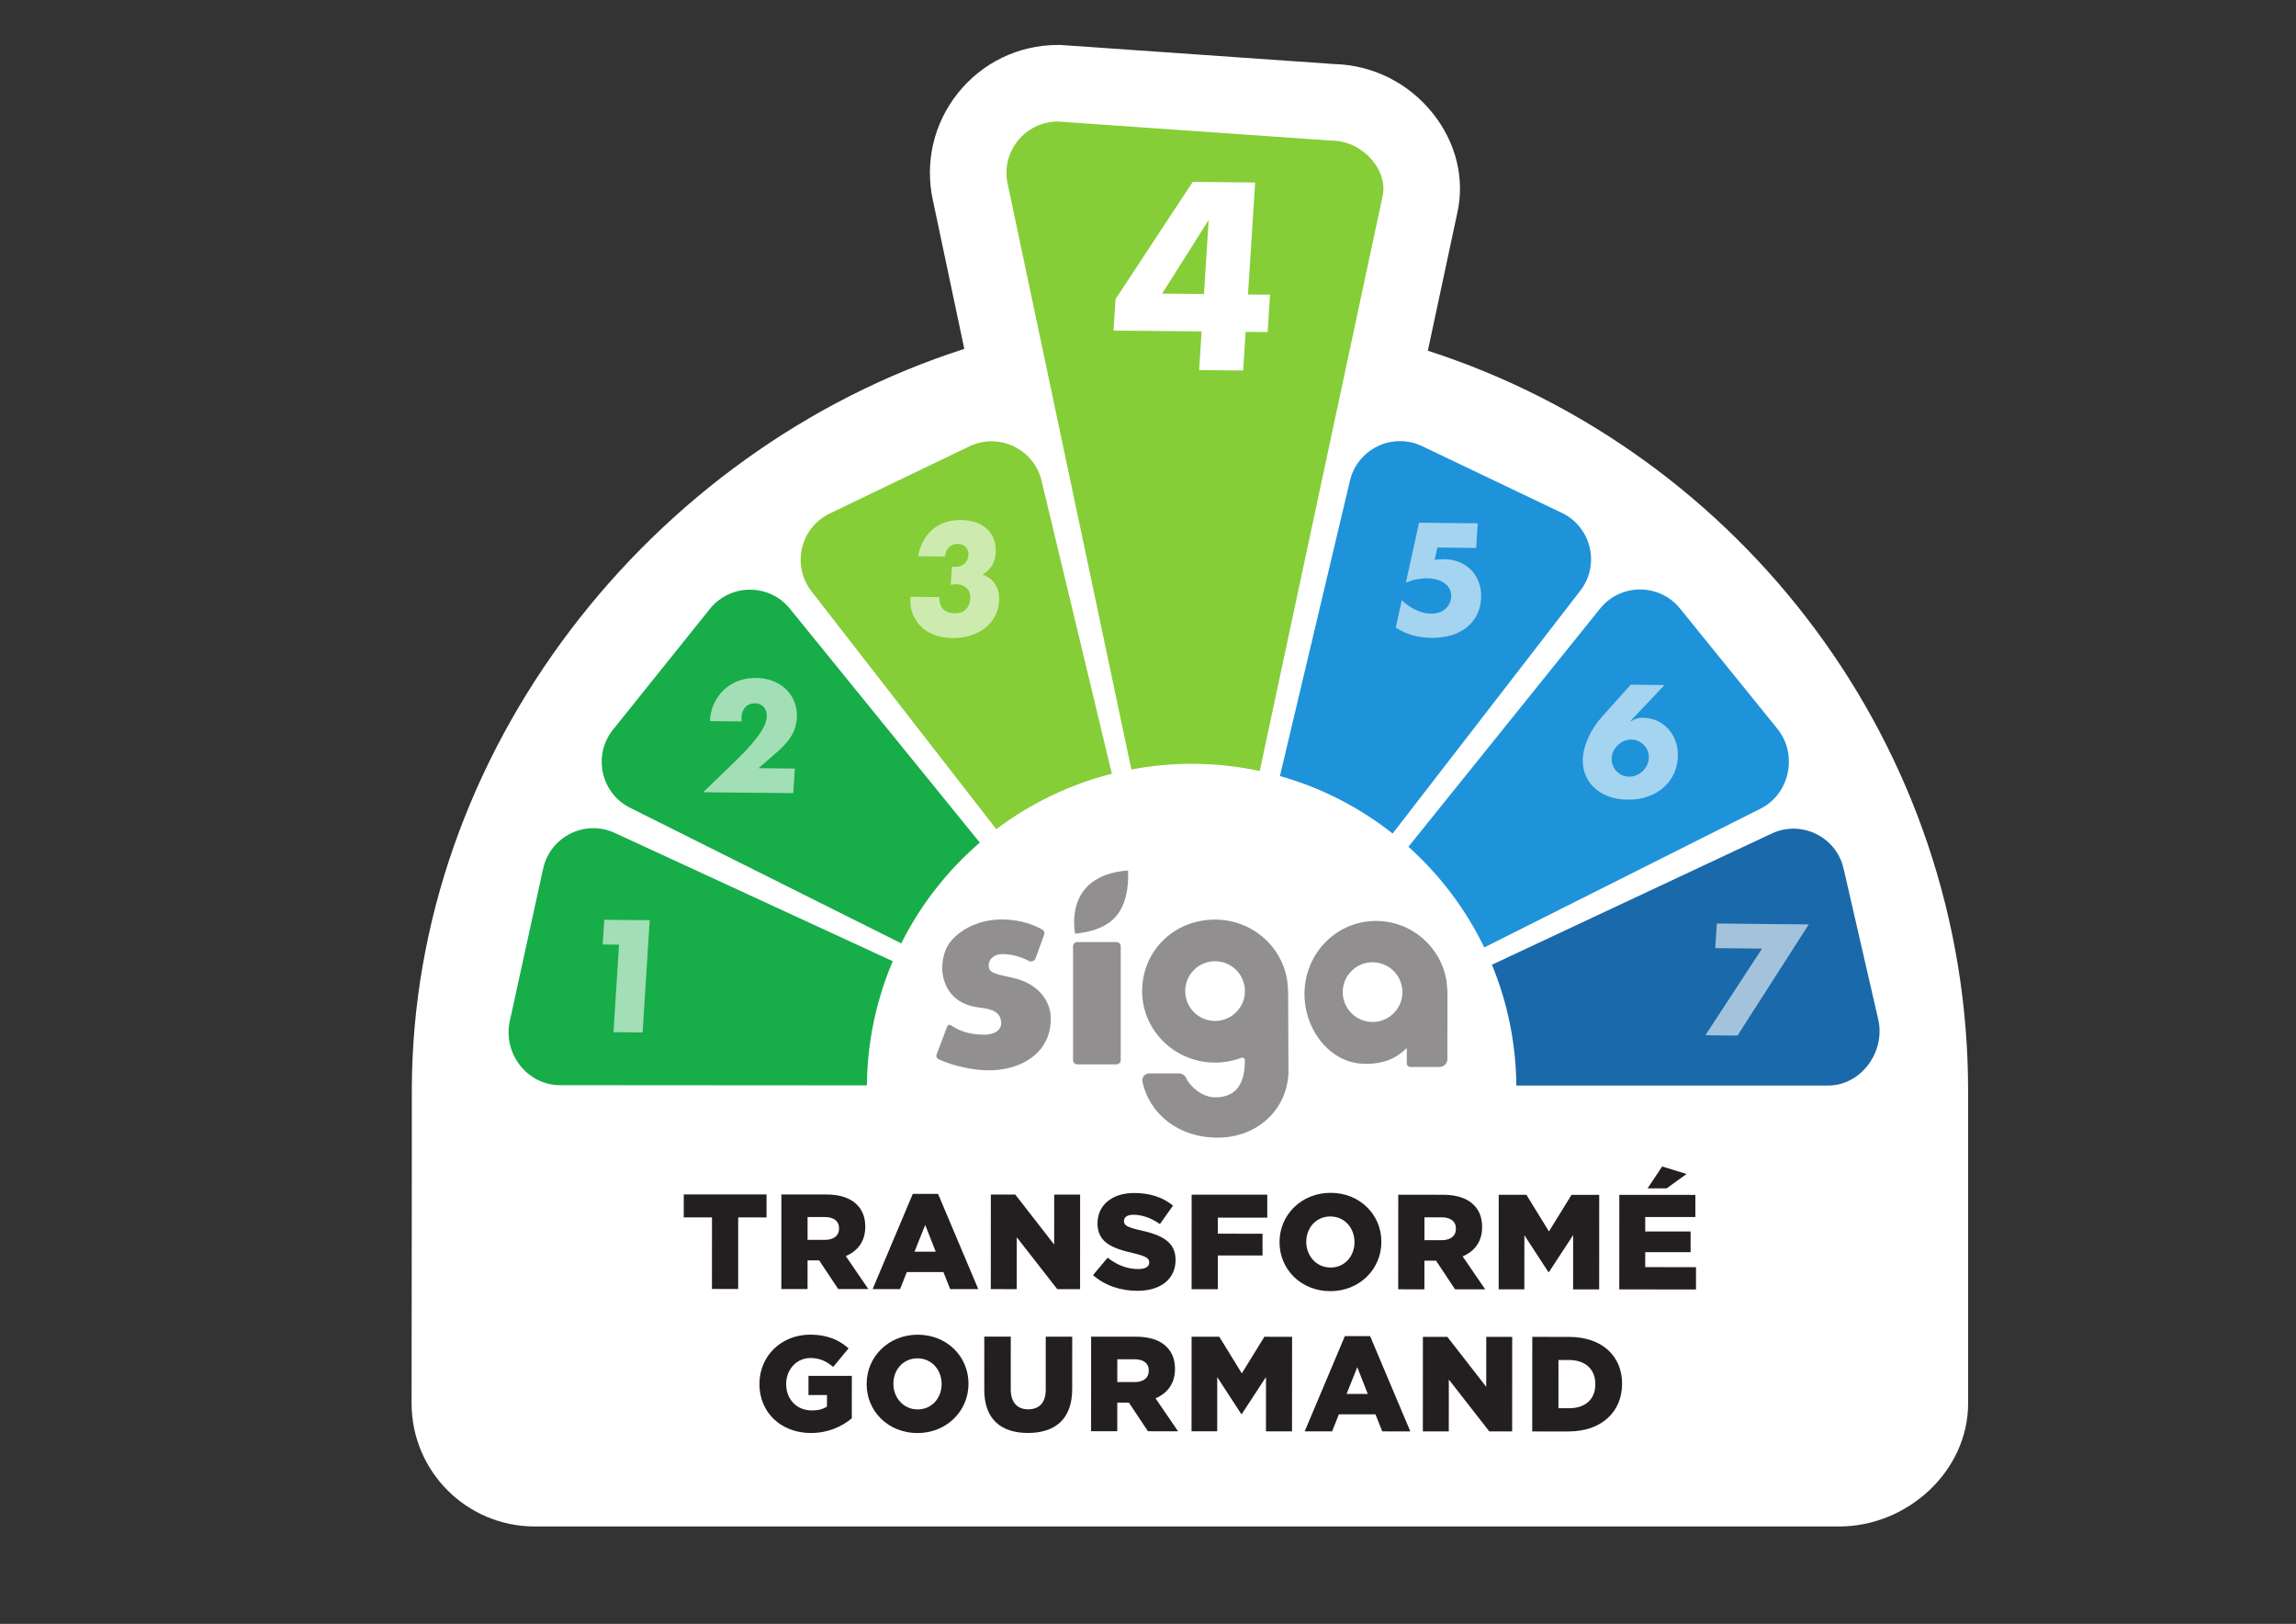
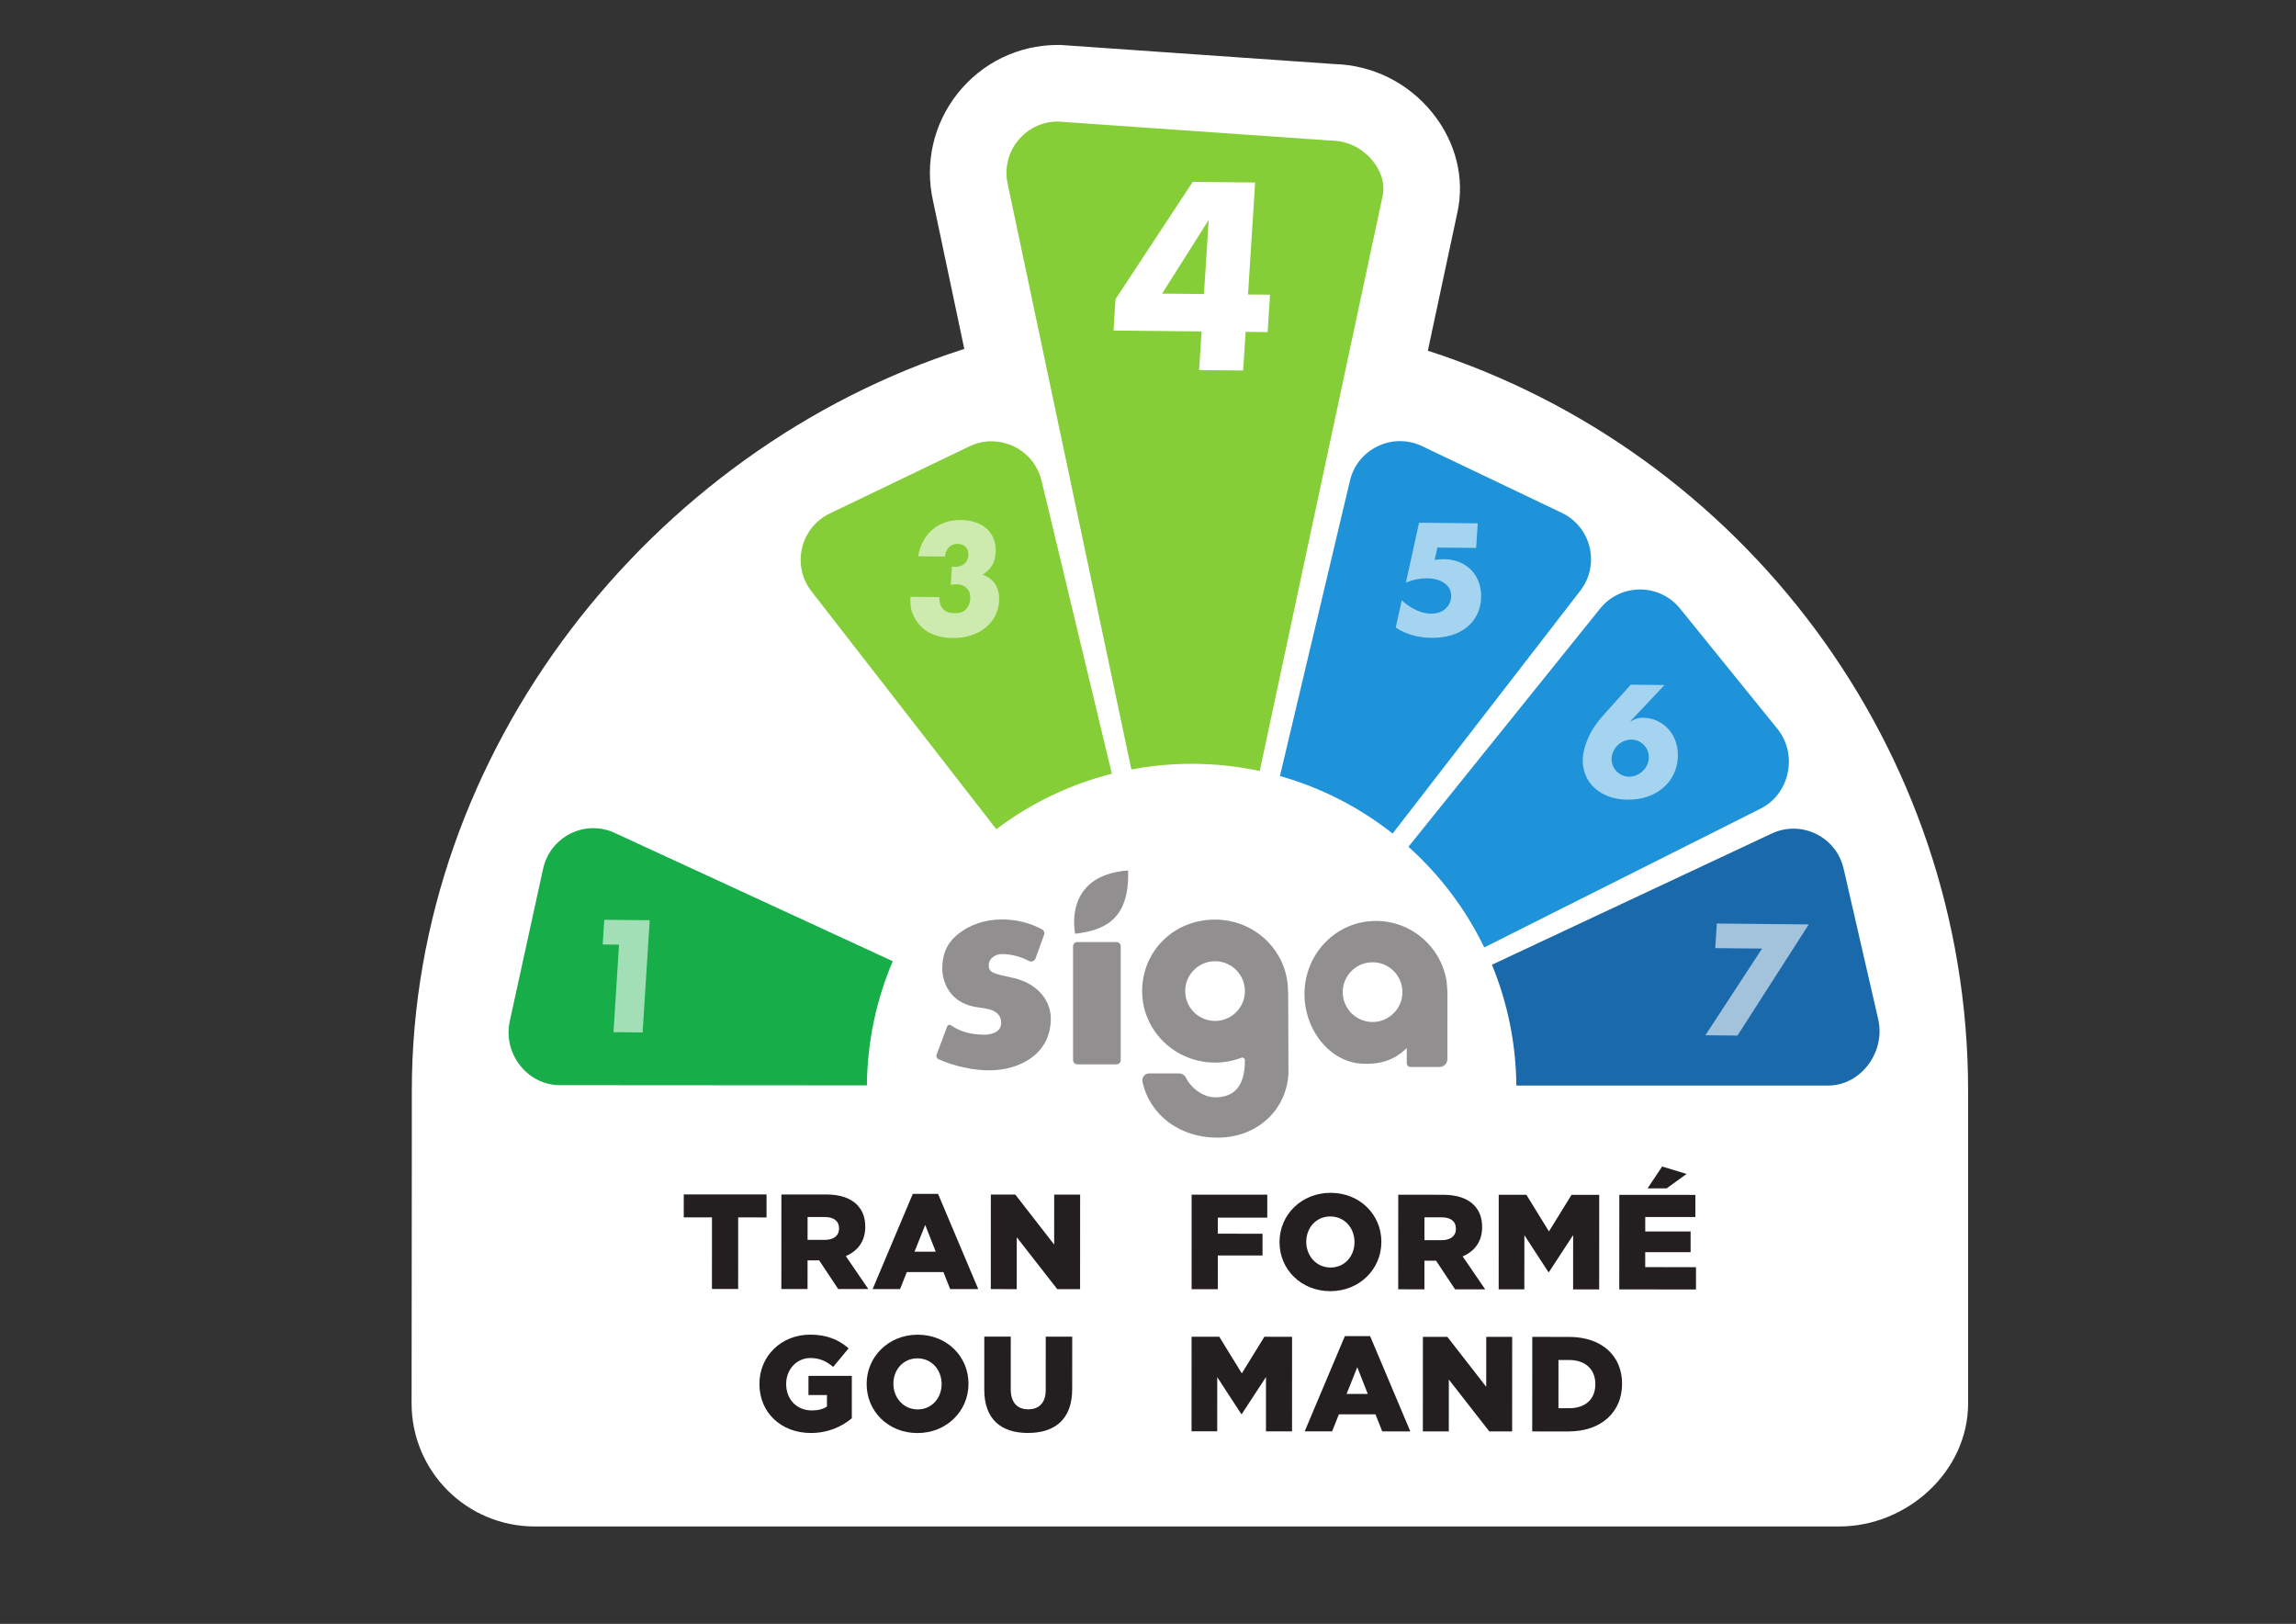
<svg xmlns="http://www.w3.org/2000/svg" xmlns:ns1="http://sodipodi.sourceforge.net/DTD/sodipodi-0.dtd" xmlns:ns2="http://www.inkscape.org/namespaces/inkscape" version="1.1" id="svg2" xml:space="preserve" width="1587.4" height="1122.52" viewBox="0 0 1587.4 1122.52" ns1:docname="VectSigaIndicesQuadri 4.svg" ns2:export-filename="C:\Users\yasmi\Downloads\g14.png" ns2:export-xdpi="245.12" ns2:export-ydpi="245.12" ns2:version="1.1 (c68e22c387, 2021-05-23)">
  <rect x="0" y="0" width="1587.4" height="1122.52" fill="#333333" stroke="none" />
  <defs id="defs6">
    <clipPath clipPathUnits="userSpaceOnUse" id="clipPath18">
      <path d="M 0,841.89 H 1190.551 V 0 H 0 Z" id="path16" />
    </clipPath>
    <clipPath clipPathUnits="userSpaceOnUse" id="clipPath54">
      <path d="m 103.968,676.394 h 13.898 v -17.06 h -13.898 z" id="path52" />
    </clipPath>
    <clipPath clipPathUnits="userSpaceOnUse" id="clipPath70">
      <path d="m 134.663,699.78 h 13.149 v -17.476 h -13.149 z" id="path68" />
    </clipPath>
    <clipPath clipPathUnits="userSpaceOnUse" id="clipPath86">
      <path d="m 169.667,708.055 h 14.225 v -16.612 h -14.225 z" id="path84" />
    </clipPath>
    <clipPath clipPathUnits="userSpaceOnUse" id="clipPath102">
      <path d="m 206.546,699.378 h 12.656 v -17.045 h -12.656 z" id="path100" />
    </clipPath>
    <clipPath clipPathUnits="userSpaceOnUse" id="clipPath118">
      <path d="m 234.244,675.393 h 14.094 v -17.022 h -14.094 z" id="path116" />
    </clipPath>
    <clipPath clipPathUnits="userSpaceOnUse" id="clipPath134">
      <path d="m 252.412,640.031 h 15.31 v -16.595 h -15.31 z" id="path132" />
    </clipPath>
    <clipPath clipPathUnits="userSpaceOnUse" id="clipPath262">
      <path d="m 415.176,699.78 h 13.149 v -17.476 h -13.149 z" id="path260" />
    </clipPath>
    <clipPath clipPathUnits="userSpaceOnUse" id="clipPath278">
      <path d="m 450.18,708.055 h 14.224 V 691.443 H 450.18 Z" id="path276" />
    </clipPath>
    <clipPath clipPathUnits="userSpaceOnUse" id="clipPath294">
      <path d="m 487.059,699.378 h 12.655 v -17.045 h -12.655 z" id="path292" />
    </clipPath>
    <clipPath clipPathUnits="userSpaceOnUse" id="clipPath310">
      <path d="M 514.757,675.393 H 528.85 V 658.371 H 514.757 Z" id="path308" />
    </clipPath>
    <clipPath clipPathUnits="userSpaceOnUse" id="clipPath326">
      <path d="m 532.924,640.031 h 15.311 v -16.595 h -15.311 z" id="path324" />
    </clipPath>
    <clipPath clipPathUnits="userSpaceOnUse" id="clipPath394">
      <path d="m 369.609,640.585 h 6.964 v -16.688 h -6.964 z" id="path392" />
    </clipPath>
    <clipPath clipPathUnits="userSpaceOnUse" id="clipPath450">
      <path d="m 944.993,697.579 h 13.897 v -17.06 h -13.897 z" id="path448" />
    </clipPath>
    <clipPath clipPathUnits="userSpaceOnUse" id="clipPath466">
      <path d="m 1047.57,720.563 h 12.66 v -17.045 h -12.66 z" id="path464" />
    </clipPath>
    <clipPath clipPathUnits="userSpaceOnUse" id="clipPath482">
      <path d="m 1093.44,661.216 h 15.31 v -16.595 h -15.31 z" id="path480" />
    </clipPath>
    <clipPath clipPathUnits="userSpaceOnUse" id="clipPath518">
      <path d="m 1010.69,729.239 h 14.23 v -16.611 h -14.23 z" id="path516" />
    </clipPath>
    <clipPath clipPathUnits="userSpaceOnUse" id="clipPath534">
      <path d="m 1047.57,720.563 h 12.66 v -17.045 h -12.66 z" id="path532" />
    </clipPath>
    <clipPath clipPathUnits="userSpaceOnUse" id="clipPath550">
      <path d="m 1075.27,696.577 h 14.09 v -17.022 h -14.09 z" id="path548" />
    </clipPath>
    <clipPath clipPathUnits="userSpaceOnUse" id="clipPath566">
      <path d="m 930.123,661.769 h 6.964 v -16.688 h -6.964 z" id="path564" />
    </clipPath>
    <clipPath clipPathUnits="userSpaceOnUse" id="clipPath686">
      <path d="m 134.943,455.219 h 13.15 v -17.476 h -13.15 z" id="path684" />
    </clipPath>
    <clipPath clipPathUnits="userSpaceOnUse" id="clipPath718">
      <path d="m 104.245,431.833 h 13.898 v -17.06 h -13.898 z" id="path716" />
    </clipPath>
    <clipPath clipPathUnits="userSpaceOnUse" id="clipPath734">
      <path d="M 252.69,395.47 H 268 v -16.595 h -15.31 z" id="path732" />
    </clipPath>
    <clipPath clipPathUnits="userSpaceOnUse" id="clipPath762">
      <path d="m 206.825,454.817 h 12.656 v -17.045 h -12.656 z" id="path760" />
    </clipPath>
    <clipPath clipPathUnits="userSpaceOnUse" id="clipPath778">
      <path d="m 234.524,430.832 h 14.093 V 413.81 h -14.093 z" id="path776" />
    </clipPath>
    <clipPath clipPathUnits="userSpaceOnUse" id="clipPath794">
      <path d="m 89.376,396.024 h 6.964 v -16.688 h -6.964 z" id="path792" />
    </clipPath>
    <clipPath clipPathUnits="userSpaceOnUse" id="clipPath922">
      <path d="m 384.775,431.909 h 13.897 v -17.06 h -13.897 z" id="path920" />
    </clipPath>
    <clipPath clipPathUnits="userSpaceOnUse" id="clipPath938">
      <path d="M 533.219,395.546 H 548.53 V 378.951 H 533.219 Z" id="path936" />
    </clipPath>
    <clipPath clipPathUnits="userSpaceOnUse" id="clipPath966">
      <path d="m 450.476,463.57 h 14.225 v -16.612 h -14.225 z" id="path964" />
    </clipPath>
    <clipPath clipPathUnits="userSpaceOnUse" id="clipPath982">
      <path d="m 515.054,430.908 h 14.093 v -17.022 h -14.093 z" id="path980" />
    </clipPath>
    <clipPath clipPathUnits="userSpaceOnUse" id="clipPath998">
      <path d="m 369.906,396.1 h 6.963 v -16.688 h -6.963 z" id="path996" />
    </clipPath>
    <clipPath clipPathUnits="userSpaceOnUse" id="clipPath1018">
      <path d="M 415.471,455.295 H 428.62 V 437.819 H 415.471 Z" id="path1016" />
    </clipPath>
    <clipPath clipPathUnits="userSpaceOnUse" id="clipPath1178">
      <path d="m 665.041,431.774 h 13.897 v -17.06 h -13.897 z" id="path1176" />
    </clipPath>
    <clipPath clipPathUnits="userSpaceOnUse" id="clipPath1194">
      <path d="m 813.485,395.411 h 15.31 v -16.594 h -15.31 z" id="path1192" />
    </clipPath>
    <clipPath clipPathUnits="userSpaceOnUse" id="clipPath1214">
      <path d="m 730.742,463.435 h 14.224 v -16.611 h -14.224 z" id="path1212" />
    </clipPath>
    <clipPath clipPathUnits="userSpaceOnUse" id="clipPath1230">
      <path d="m 650.171,395.965 h 6.964 v -16.688 h -6.964 z" id="path1228" />
    </clipPath>
    <clipPath clipPathUnits="userSpaceOnUse" id="clipPath1250">
      <path d="m 695.736,455.16 h 13.15 v -17.476 h -13.15 z" id="path1248" />
    </clipPath>
    <clipPath clipPathUnits="userSpaceOnUse" id="clipPath1270">
      <path d="m 767.619,454.758 h 12.655 v -17.044 h -12.655 z" id="path1268" />
    </clipPath>
    <clipPath clipPathUnits="userSpaceOnUse" id="clipPath1418">
      <path d="m 1075.29,430.773 h 14.09 v -17.022 h -14.09 z" id="path1416" />
    </clipPath>
    <clipPath clipPathUnits="userSpaceOnUse" id="clipPath1438">
      <path d="m 945.007,431.774 h 13.897 v -17.06 h -13.897 z" id="path1436" />
    </clipPath>
    <clipPath clipPathUnits="userSpaceOnUse" id="clipPath1462">
      <path d="m 1010.71,463.435 h 14.22 v -16.611 h -14.22 z" id="path1460" />
    </clipPath>
    <clipPath clipPathUnits="userSpaceOnUse" id="clipPath1478">
      <path d="m 930.137,395.965 h 6.964 v -16.688 h -6.964 z" id="path1476" />
    </clipPath>
    <clipPath clipPathUnits="userSpaceOnUse" id="clipPath1498">
      <path d="m 975.702,455.16 h 13.149 v -17.476 h -13.149 z" id="path1496" />
    </clipPath>
    <clipPath clipPathUnits="userSpaceOnUse" id="clipPath1518">
      <path d="m 1047.58,454.758 h 12.66 v -17.044 h -12.66 z" id="path1516" />
    </clipPath>
    <clipPath clipPathUnits="userSpaceOnUse" id="clipPath1658">
      <path d="M 767.704,720.563 H 780.36 V 703.518 H 767.704 Z" id="path1656" />
    </clipPath>
    <clipPath clipPathUnits="userSpaceOnUse" id="clipPath1674">
      <path d="M 813.569,661.216 H 828.88 V 644.621 H 813.569 Z" id="path1672" />
    </clipPath>
    <clipPath clipPathUnits="userSpaceOnUse" id="clipPath1706">
      <path d="m 730.826,729.239 h 14.225 v -16.611 h -14.225 z" id="path1704" />
    </clipPath>
    <clipPath clipPathUnits="userSpaceOnUse" id="clipPath1722">
-       <path d="m 767.705,720.563 h 12.656 v -17.045 h -12.656 z" id="path1720" />
-     </clipPath>
+       </clipPath>
    <clipPath clipPathUnits="userSpaceOnUse" id="clipPath1738">
      <path d="m 795.404,696.577 h 14.093 v -17.022 h -14.093 z" id="path1736" />
    </clipPath>
    <clipPath clipPathUnits="userSpaceOnUse" id="clipPath1754">
      <path d="m 650.256,661.769 h 6.964 v -16.688 h -6.964 z" id="path1752" />
    </clipPath>
    <clipPath clipPathUnits="userSpaceOnUse" id="clipPath1926">
      <path d="m 695.765,721.006 h 13.149 V 703.53 h -13.149 z" id="path1924" />
    </clipPath>
    <clipPath clipPathUnits="userSpaceOnUse" id="clipPath1952">
-       <path d="M 0,841.89 H 1190.551 V 0 H 0 Z" id="path1950" />
-     </clipPath>
+       </clipPath>
  </defs>
  <ns1:namedview id="namedview4" pagecolor="#ffffff" bordercolor="#111111" borderopacity="1" ns2:pageshadow="0" ns2:pageopacity="0" ns2:pagecheckerboard="1" showgrid="false" ns2:zoom="0.51780081" ns2:cx="143.87772" ns2:cy="206.64317" ns2:window-width="2400" ns2:window-height="1284" ns2:window-x="-9" ns2:window-y="-9" ns2:window-maximized="1" ns2:current-layer="g12" showguides="true" ns2:guide-bbox="true">
    <ns1:guide position="802.971,1031.025" orientation="1,0" id="guide7237" />
    <ns1:guide position="-252.635,573.55" orientation="0,-1" id="guide7239" />
  </ns1:namedview>
  <g id="g8" ns2:groupmode="layer" ns2:label="VectSigaIndicesQuadri 1" transform="matrix(1.333,0,0,-1.333,0,1122.52)">
    <g id="g12">
      <g id="g7233" transform="matrix(3.502,0,0,3.502,-0.397,-1021.747)">
        <g id="g672" transform="translate(211.584,480.289)">
          <path d="m 0,0 4.377,20.478 c 1.112,5.038 -0.215,10.384 -3.648,14.682 -3.6,4.505 -8.895,7.144 -14.627,7.293 l -40.522,2.825 -0.406,-10e-4 c -5.8,-0.01 -11.195,-2.622 -14.804,-7.164 -3.582,-4.51 -4.912,-10.304 -3.657,-15.919 l 4.632,-21.926 c -46.469,-14.878 -81.824,-59.539 -81.824,-109.867 v -9.087 l -0.034,-37.189 c 0,-10.067 8.162,-18.229 18.231,-18.229 H 60.936 c 10.068,0 19.08,8.162 19.08,18.229 v 46.276 C 80.016,-58.619 46.389,-14.954 0,0" style="fill:#ffffff;fill-opacity:1;fill-rule:nonzero;stroke:none" id="path674" />
        </g>
        <g id="g676" transform="translate(164.782,417.649)">
          <path d="m 0,0 -10.387,43.294 c -1.084,4.769 -6.318,7.296 -10.726,5.177 l -20.655,-9.928 c -4.408,-2.119 -5.705,-7.784 -2.657,-11.609 L -17.111,-8.213 C -12.084,-4.42 -6.29,-1.591 0,0" style="fill:#85ce37;fill-opacity:1;fill-rule:nonzero;stroke:none" id="path678" />
        </g>
        <g id="g680">
          <g id="g682" />
          <g id="g694">
            <g clip-path="url(#clipPath686)" opacity="0.6" id="g692">
              <g transform="translate(141.1,448.312)" id="g690">
                <path d="m 0,0 c 0.116,-0.016 0.214,-0.023 0.295,-0.025 0.08,0 0.15,-10e-4 0.209,-0.002 0.542,-0.005 0.993,0.151 1.351,0.47 C 2.213,0.761 2.408,1.177 2.44,1.689 2.473,2.187 2.34,2.591 2.044,2.9 1.748,3.212 1.352,3.369 0.853,3.375 0.325,3.38 -0.111,3.209 -0.456,2.86 -0.802,2.512 -0.992,2.061 -1.027,1.504 l -3.983,0.04 c 0.157,0.862 0.424,1.628 0.796,2.299 0.373,0.67 0.83,1.233 1.373,1.688 0.543,0.456 1.166,0.801 1.872,1.036 0.704,0.236 1.475,0.348 2.312,0.339 C 2.163,6.898 2.9,6.777 3.554,6.544 4.206,6.311 4.758,5.983 5.208,5.561 5.657,5.139 5.992,4.631 6.212,4.035 6.43,3.439 6.517,2.776 6.47,2.045 6.42,1.254 6.228,0.607 5.896,0.105 5.562,-0.396 5.105,-0.828 4.524,-1.187 5.358,-1.46 5.992,-1.939 6.426,-2.623 6.859,-3.309 7.044,-4.149 6.98,-5.145 6.929,-5.965 6.72,-6.71 6.354,-7.379 5.988,-8.05 5.5,-8.623 4.891,-9.1 4.28,-9.578 3.567,-9.943 2.751,-10.199 1.936,-10.455 1.05,-10.578 0.097,-10.568 c -1.276,0.013 -2.411,0.273 -3.407,0.781 -0.995,0.508 -1.765,1.307 -2.313,2.396 -0.247,0.485 -0.404,0.97 -0.468,1.454 -0.065,0.484 -0.082,0.975 -0.05,1.472 l 4.269,-0.043 c -0.021,-0.775 0.169,-1.367 0.569,-1.773 0.4,-0.407 0.958,-0.615 1.677,-0.621 0.763,-0.008 1.334,0.191 1.712,0.598 0.378,0.406 0.586,0.909 0.624,1.509 0.046,0.717 -0.133,1.262 -0.534,1.632 C 1.773,-2.794 1.279,-2.605 0.692,-2.6 0.546,-2.598 0.406,-2.607 0.272,-2.628 0.139,-2.648 -0.009,-2.673 -0.172,-2.701 Z" style="fill:#ffffff;fill-opacity:1;fill-rule:nonzero;stroke:none" id="path688" />
              </g>
            </g>
          </g>
        </g>
        <g id="g696" transform="translate(167.673,418.277)">
          <path d="m 0,0 c 2.897,0.545 5.881,0.842 8.936,0.842 3.457,0 6.826,-0.372 10.076,-1.066 L 37.21,84.908 c 0.836,3.695 -2.796,8.235 -7.689,8.225 l -40.414,2.817 c -4.89,-0.01 -8.503,-4.558 -7.407,-9.323 z" style="fill:#85ce37;fill-opacity:1;fill-rule:nonzero;stroke:none" id="path698" />
        </g>
        <g id="g700" transform="translate(178.427,488.685)">
          <path d="M 0,0 0.698,10.967 -6.198,0.062 Z m 6.522,-0.065 3.261,-0.034 -0.352,-5.539 -3.261,0.034 -0.365,-5.724 -6.523,0.065 0.365,5.724 -13.043,0.13 0.296,4.652 11.433,17.363 9.245,-0.092 z" style="fill:#ffffff;fill-opacity:1;fill-rule:nonzero;stroke:none" id="path702" />
        </g>
        <g id="g704" transform="translate(278.29,381.265)">
          <path d="m 0,0 -5.132,22.336 c -1.095,4.767 -6.335,7.28 -10.738,5.15 L -57.216,8.101 c 2.28,-5.521 3.56,-11.557 3.618,-17.888 H -7.414 C -2.522,-9.781 1.095,-4.767 0,0" style="fill:#1a69aa;fill-opacity:1;fill-rule:nonzero;stroke:none" id="path706" />
        </g>
        <g id="g708" transform="translate(145.225,407.453)">
-           <path d="m 0,0 -28.069,34.563 c -3.037,3.834 -8.849,3.852 -11.91,0.037 L -54.32,16.725 C -57.381,12.91 -56.103,7.24 -51.702,5.106 l 40.067,-20.029 C -8.77,-9.203 -4.799,-4.138 0,0" style="fill:#17ad49;fill-opacity:1;fill-rule:nonzero;stroke:none" id="path710" />
-         </g>
+           </g>
        <g id="g712">
          <g id="g714" />
          <g id="g726">
            <g clip-path="url(#clipPath718)" opacity="0.6" id="g724">
              <g transform="translate(117.599,414.774)" id="g722">
                <path d="m 0,0 -13.354,0.134 4.386,4.218 c 1.156,1.116 2.069,2.062 2.735,2.839 0.666,0.777 1.166,1.435 1.501,1.974 0.335,0.537 0.549,0.975 0.644,1.311 0.095,0.336 0.15,0.621 0.165,0.855 0.016,0.249 -0.01,0.491 -0.075,0.727 -0.065,0.234 -0.174,0.444 -0.323,0.629 -0.15,0.183 -0.334,0.333 -0.555,0.445 -0.221,0.111 -0.484,0.17 -0.793,0.172 -0.586,0.006 -1.057,-0.18 -1.411,-0.557 -0.355,-0.377 -0.55,-0.851 -0.586,-1.422 -0.01,-0.161 -0.003,-0.395 0.021,-0.703 l -4.708,0.047 c 0.062,0.966 0.276,1.842 0.641,2.63 0.366,0.787 0.853,1.463 1.461,2.028 0.609,0.565 1.314,0.997 2.119,1.297 0.804,0.3 1.676,0.444 2.614,0.436 0.924,-0.01 1.77,-0.164 2.536,-0.465 0.766,-0.301 1.419,-0.717 1.956,-1.25 0.539,-0.533 0.946,-1.162 1.222,-1.891 C 0.474,12.727 0.585,11.938 0.53,11.089 0.473,10.181 0.225,9.346 -0.213,8.581 -0.65,7.816 -1.32,7.035 -2.223,6.239 L -5.136,3.698 0.232,3.645 Z" style="fill:#ffffff;fill-opacity:1;fill-rule:nonzero;stroke:none" id="path720" />
              </g>
            </g>
          </g>
        </g>
        <g id="g728">
          <g id="g730" />
          <g id="g742">
            <g clip-path="url(#clipPath734)" opacity="0.6" id="g740">
              <g transform="translate(261.08,391.756)" id="g738">
                <path d="M 0,0 -6.931,0.069 -6.698,3.714 6.92,3.578 -3.639,-12.881 l -4.752,0.047 z" style="fill:#ffffff;fill-opacity:1;fill-rule:nonzero;stroke:none" id="path736" />
              </g>
            </g>
          </g>
        </g>
        <g id="g744" transform="translate(132.335,389.888)">
          <path d="m 0,0 -41.095,18.959 c -4.422,2.106 -9.64,-0.473 -10.693,-5.283 L -56.72,-8.865 c -1.053,-4.811 2.605,-9.531 7.496,-9.491 l 45.392,-0.03 C -3.768,-11.865 -2.413,-5.653 0,0" style="fill:#17ad49;fill-opacity:1;fill-rule:nonzero;stroke:none" id="path746" />
        </g>
        <g id="g748" transform="translate(263.357,424.297)">
          <path d="m 0,0 -14.419,17.812 c -3.077,3.802 -8.889,3.759 -11.91,-0.088 L -54.65,-17.463 c 4.648,-4.169 8.483,-9.225 11.229,-14.908 l 40.854,20.515 C 1.825,-9.704 3.077,-3.802 0,0" style="fill:#1e93da;fill-opacity:1;fill-rule:nonzero;stroke:none" id="path750" />
        </g>
        <g id="g752" transform="translate(231.418,456.282)">
          <path d="m 0,0 -20.681,9.874 c -4.414,2.107 -9.642,-0.434 -10.713,-5.206 l -10.348,-43.643 c 6.154,-1.734 11.805,-4.659 16.692,-8.515 L 2.688,-11.603 C 5.726,-7.769 4.414,-2.106 0,0" style="fill:#1e93da;fill-opacity:1;fill-rule:nonzero;stroke:none" id="path754" />
        </g>
        <g id="g756">
          <g id="g758" />
          <g id="g770">
            <g clip-path="url(#clipPath762)" opacity="0.6" id="g768">
              <g transform="translate(218.738,451.086)" id="g766">
                <path d="m 0,0 -5.742,0.058 -0.403,-1.82 c 0.266,0.027 0.51,0.05 0.731,0.07 0.223,0.019 0.449,0.028 0.685,0.026 0.835,-0.009 1.604,-0.163 2.304,-0.463 0.699,-0.3 1.289,-0.709 1.771,-1.225 0.481,-0.518 0.844,-1.137 1.092,-1.857 0.248,-0.72 0.345,-1.505 0.291,-2.353 -0.057,-0.894 -0.273,-1.697 -0.649,-2.411 -0.376,-0.714 -0.881,-1.32 -1.514,-1.819 -0.633,-0.499 -1.392,-0.88 -2.273,-1.142 -0.884,-0.261 -1.853,-0.387 -2.909,-0.377 -0.997,0.01 -1.939,0.14 -2.825,0.39 -0.887,0.251 -1.71,0.629 -2.471,1.135 l 0.894,4.033 c 0.694,-0.637 1.412,-1.123 2.154,-1.46 0.741,-0.337 1.456,-0.509 2.145,-0.515 0.881,-0.009 1.593,0.221 2.137,0.692 0.543,0.47 0.837,1.057 0.882,1.759 0.053,0.82 -0.25,1.486 -0.907,1.998 -0.658,0.511 -1.544,0.773 -2.659,0.784 -0.498,0.005 -1.014,-0.045 -1.55,-0.149 -0.535,-0.105 -1.067,-0.271 -1.594,-0.5 l 1.952,8.877 8.69,-0.086 z" style="fill:#ffffff;fill-opacity:1;fill-rule:nonzero;stroke:none" id="path764" />
              </g>
            </g>
          </g>
        </g>
        <g id="g772">
          <g id="g774" />
          <g id="g786">
            <g clip-path="url(#clipPath778)" opacity="0.6" id="g784">
              <g transform="translate(238.808,419.985)" id="g782">
                <path d="m 0,0 c -0.024,-0.381 0.025,-0.736 0.152,-1.067 0.125,-0.33 0.305,-0.621 0.538,-0.872 0.234,-0.253 0.511,-0.453 0.831,-0.602 0.322,-0.15 0.672,-0.227 1.054,-0.23 0.381,-0.004 0.741,0.065 1.08,0.208 0.34,0.143 0.642,0.337 0.907,0.584 0.265,0.247 0.482,0.534 0.65,0.861 C 5.379,-0.79 5.476,-0.436 5.5,-0.055 5.524,0.325 5.473,0.682 5.347,1.013 5.222,1.343 5.042,1.634 4.809,1.885 4.574,2.137 4.298,2.337 3.978,2.486 3.656,2.637 3.306,2.714 2.925,2.718 2.543,2.722 2.183,2.651 1.844,2.508 1.504,2.365 1.201,2.17 0.937,1.924 0.672,1.678 0.455,1.391 0.287,1.063 0.119,0.735 0.024,0.38 0,0 M 7.82,10.797 2.768,5.442 2.855,5.441 C 3.282,5.687 3.629,5.833 3.896,5.882 4.163,5.931 4.399,5.954 4.605,5.952 5.412,5.943 6.143,5.782 6.798,5.469 7.453,5.154 8.013,4.728 8.477,4.188 8.942,3.648 9.291,3.02 9.523,2.3 9.757,1.58 9.847,0.81 9.795,-0.01 9.738,-0.889 9.525,-1.702 9.155,-2.453 8.784,-3.204 8.276,-3.857 7.632,-4.415 6.987,-4.973 6.223,-5.408 5.337,-5.721 4.451,-6.034 3.465,-6.186 2.38,-6.175 c -1.1,0.011 -2.072,0.182 -2.917,0.513 -0.845,0.33 -1.555,0.776 -2.127,1.339 -0.573,0.562 -0.998,1.215 -1.274,1.957 -0.276,0.742 -0.386,1.531 -0.333,2.365 0.059,0.937 0.333,1.948 0.82,3.035 0.488,1.085 1.197,2.152 2.13,3.196 l 4.147,4.617 z" style="fill:#ffffff;fill-opacity:1;fill-rule:nonzero;stroke:none" id="path780" />
              </g>
            </g>
          </g>
        </g>
        <g id="g788">
          <g id="g790" />
          <g id="g802">
            <g clip-path="url(#clipPath794)" opacity="0.6" id="g800">
              <g transform="translate(91.796,392.34)" id="g798">
                <path d="m 0,0 -2.42,0.024 0.232,3.66 6.732,-0.068 -1.055,-16.62 -4.311,0.044 z" style="fill:#ffffff;fill-opacity:1;fill-rule:nonzero;stroke:none" id="path796" />
              </g>
            </g>
          </g>
        </g>
        <g id="g804" transform="translate(105.561,351.952)">
          <path d="M 0,0 -4.181,0.002 -4.18,3.403 8.083,3.397 8.082,-0.004 3.881,-0.002 3.876,-10.604 l -3.881,0.002 z" style="fill:#231f20;fill-opacity:1;fill-rule:nonzero;stroke:none" id="path806" />
        </g>
        <g id="g808" transform="translate(122.3,348.624)">
          <path d="m 0,0 c 1.3,0 2.08,0.64 2.081,1.659 v 0.04 c 0,1.12 -0.819,1.681 -2.1,1.682 L -2.579,3.382 -2.581,0.001 Z M -6.459,6.725 0.163,6.722 C 2.303,6.721 3.783,6.159 4.724,5.219 5.543,4.398 5.963,3.338 5.962,1.958 V 1.918 C 5.961,-0.243 4.819,-1.663 3.079,-2.402 l 3.339,-4.882 -4.461,0.002 -2.819,4.242 h -1.72 l -0.002,-4.24 -3.881,0.002 z" style="fill:#231f20;fill-opacity:1;fill-rule:nonzero;stroke:none" id="path810" />
        </g>
        <g id="g812" transform="translate(138.7,346.876)">
          <path d="M 0,0 -1.559,3.962 -3.141,0.001 Z m -3.396,8.563 3.74,-0.001 5.955,-14.106 -4.161,0.002 -0.999,2.521 -5.421,0.002 -1.002,-2.52 -4.061,0.002 z" style="fill:#231f20;fill-opacity:1;fill-rule:nonzero;stroke:none" id="path814" />
        </g>
        <g id="g816" transform="translate(146.862,355.334)">
          <path d="m 0,0 3.62,-0.002 5.758,-7.404 0.004,7.401 3.841,-0.001 -0.007,-14.003 -3.38,0.001 -5.998,7.685 -0.004,-7.682 -3.841,0.002 z" style="fill:#231f20;fill-opacity:1;fill-rule:nonzero;stroke:none" id="path818" />
        </g>
        <g id="g820" transform="translate(161.996,343.404)">
-           <path d="m 0,0 2.161,2.58 c 1.401,-1.101 2.92,-1.683 4.54,-1.684 1.061,0 1.621,0.361 1.621,0.96 v 0.04 C 8.323,2.497 7.862,2.797 5.942,3.258 2.962,3.939 0.662,4.78 0.664,7.642 v 0.04 c 0.001,2.6 2.062,4.479 5.423,4.478 2.381,-10e-4 4.241,-0.642 5.76,-1.863 L 9.905,7.557 c -1.279,0.921 -2.679,1.381 -3.92,1.382 -0.94,0 -1.4,-0.379 -1.4,-0.9 v -0.04 c 0,-0.64 0.479,-0.92 2.439,-1.361 3.201,-0.701 5.201,-1.742 5.2,-4.364 V 2.234 C 12.223,-0.626 9.961,-2.325 6.56,-2.324 4.079,-2.322 1.739,-1.541 0,0" style="fill:#231f20;fill-opacity:1;fill-rule:nonzero;stroke:none" id="path822" />
-         </g>
+           </g>
        <g id="g824" transform="translate(176.601,355.32)">
          <path d="m 0,0 11.203,-0.006 -0.002,-3.4 -7.321,0.003 -0.002,-2.38 6.622,-0.003 -0.002,-3.221 -6.621,0.003 -0.002,-5.001 -3.881,0.002 z" style="fill:#231f20;fill-opacity:1;fill-rule:nonzero;stroke:none" id="path826" />
        </g>
        <g id="g828" transform="translate(200.72,348.267)">
          <path d="M 0,0 V 0.04 C 0.001,2.081 -1.438,3.822 -3.579,3.823 -5.72,3.824 -7.141,2.104 -7.142,0.084 v -0.04 c -10e-4,-2.021 1.459,-3.781 3.6,-3.782 C -1.422,-3.739 -0.001,-2.021 0,0 m -11.103,0.006 v 0.04 c 0.002,4.02 3.245,7.28 7.566,7.278 C 0.783,7.322 3.982,4.1 3.98,0.079 v -0.04 c -10e-4,-4.021 -3.244,-7.28 -7.564,-7.278 -4.321,0.002 -7.52,3.223 -7.519,7.245" style="fill:#231f20;fill-opacity:1;fill-rule:nonzero;stroke:none" id="path830" />
        </g>
        <g id="g832" transform="translate(213.66,348.581)">
-           <path d="m 0,0 c 1.301,0 2.081,0.64 2.081,1.659 v 0.04 c 10e-4,1.12 -0.819,1.681 -2.1,1.682 L -2.579,3.382 -2.58,0.001 Z M -6.458,6.725 0.163,6.722 C 2.304,6.721 3.783,6.159 4.724,5.219 5.543,4.398 5.963,3.338 5.962,1.958 V 1.918 C 5.961,-0.243 4.82,-1.663 3.079,-2.402 l 3.339,-4.882 -4.461,0.002 -2.818,4.242 h -1.721 l -0.002,-4.24 -3.881,0.002 z" style="fill:#231f20;fill-opacity:1;fill-rule:nonzero;stroke:none" id="path834" />
+           <path d="m 0,0 c 1.301,0 2.081,0.64 2.081,1.659 v 0.04 c 10e-4,1.12 -0.819,1.681 -2.1,1.682 L -2.579,3.382 -2.58,0.001 Z M -6.458,6.725 0.163,6.722 C 2.304,6.721 3.783,6.159 4.724,5.219 5.543,4.398 5.963,3.338 5.962,1.958 V 1.918 C 5.961,-0.243 4.82,-1.663 3.079,-2.402 l 3.339,-4.882 -4.461,0.002 -2.818,4.242 h -1.721 l -0.002,-4.24 -3.881,0.002 " style="fill:#231f20;fill-opacity:1;fill-rule:nonzero;stroke:none" id="path834" />
        </g>
        <g id="g836" transform="translate(222.082,355.299)">
          <path d="m 0,0 4.101,-0.002 3.337,-5.423 3.344,5.419 4.101,-0.001 -0.006,-14.003 -3.861,10e-4 0.004,8.042 -3.584,-5.479 h -0.08 l -3.558,5.463 -0.004,-8.022 -3.801,0.002 z" style="fill:#231f20;fill-opacity:1;fill-rule:nonzero;stroke:none" id="path838" />
        </g>
        <g id="g840" transform="translate(246.285,359.488)">
          <path d="m 0,0 3.62,-1.103 -2.962,-2.138 -2.82,0.002 z m -6.344,-4.198 11.263,-0.005 -0.002,-3.281 -7.421,0.004 -10e-4,-2.141 6.722,-0.003 -0.002,-3.061 -6.722,0.003 -10e-4,-2.22 7.522,-0.003 -0.001,-3.301 -11.363,0.005 z" style="fill:#231f20;fill-opacity:1;fill-rule:nonzero;stroke:none" id="path842" />
        </g>
        <g id="g844" transform="translate(112.589,327.271)">
          <path d="m 0,0 v 0.04 c 0.002,4.081 3.204,7.28 7.525,7.278 2.46,-10e-4 4.201,-0.742 5.68,-2.023 l -2.281,-2.76 c -1,0.841 -1.98,1.321 -3.38,1.322 C 5.523,3.858 3.962,2.179 3.961,0.038 v -0.04 c -10e-4,-2.28 1.578,-3.901 3.799,-3.902 0.96,-10e-4 1.68,0.199 2.241,0.579 v 1.7 l -2.74,0.002 10e-4,2.84 6.422,-0.003 -0.003,-6.281 C 12.2,-6.307 10.159,-7.246 7.599,-7.245 3.237,-7.243 -0.002,-4.24 0,0" style="fill:#231f20;fill-opacity:1;fill-rule:nonzero;stroke:none" id="path846" />
        </g>
        <g id="g848" transform="translate(139.571,327.258)">
          <path d="M 0,0 V 0.04 C 0.001,2.08 -1.438,3.821 -3.579,3.822 -5.72,3.823 -7.141,2.104 -7.142,0.084 V 0.044 C -7.143,-1.977 -5.684,-3.738 -3.543,-3.739 -1.422,-3.74 -0.001,-2.021 0,0 m -11.103,0.005 v 0.04 c 0.002,4.021 3.245,7.28 7.566,7.278 C 0.783,7.321 3.982,4.099 3.98,0.078 v -0.04 c -10e-4,-4.02 -3.244,-7.28 -7.564,-7.278 -4.321,0.002 -7.52,3.224 -7.519,7.245" style="fill:#231f20;fill-opacity:1;fill-rule:nonzero;stroke:none" id="path850" />
        </g>
        <g id="g852" transform="translate(145.888,326.435)">
          <path d="M 0,0 0.004,7.861 3.925,7.859 3.921,0.078 C 3.92,-1.941 4.939,-2.903 6.5,-2.904 c 1.58,0 2.601,0.92 2.602,2.88 L 9.105,7.857 13.026,7.855 13.022,0.094 C 13.021,-4.407 10.439,-6.405 6.458,-6.404 2.497,-6.402 -0.002,-4.38 0,0" style="fill:#231f20;fill-opacity:1;fill-rule:nonzero;stroke:none" id="path854" />
        </g>
        <g id="g856" transform="translate(168.171,327.565)">
-           <path d="m 0,0 c 1.3,0 2.081,0.64 2.081,1.659 v 0.04 c 10e-4,1.12 -0.819,1.681 -2.1,1.682 l -2.56,0.001 -0.002,-3.38 z M -6.458,6.725 0.163,6.722 C 2.304,6.721 3.783,6.159 4.724,5.219 5.543,4.398 5.963,3.338 5.962,1.958 V 1.918 C 5.961,-0.242 4.82,-1.662 3.079,-2.402 l 3.339,-4.882 -4.461,0.002 -2.819,4.242 -1.72,10e-4 -0.002,-4.241 -3.881,0.002 z" style="fill:#231f20;fill-opacity:1;fill-rule:nonzero;stroke:none" id="path858" />
-         </g>
+           </g>
        <g id="g860" transform="translate(176.593,334.282)">
          <path d="m 0,0 4.101,-0.002 3.337,-5.423 3.344,5.419 4.101,-0.002 -0.007,-14.002 -3.86,0.002 0.004,8.041 -3.584,-5.479 h -0.08 l -3.558,5.463 -0.004,-8.022 -3.801,0.002 z" style="fill:#231f20;fill-opacity:1;fill-rule:nonzero;stroke:none" id="path862" />
        </g>
        <g id="g864" transform="translate(202.69,325.808)">
          <path d="m 0,0 -1.559,3.962 -1.582,-3.96 z m -3.396,8.563 3.74,-0.001 5.954,-14.106 -4.16,0.002 -0.999,2.521 -5.421,0.002 -1.002,-2.519 -4.061,0.002 z" style="fill:#231f20;fill-opacity:1;fill-rule:nonzero;stroke:none" id="path866" />
        </g>
        <g id="g868" transform="translate(210.852,334.266)">
          <path d="m 0,0 3.62,-0.002 5.758,-7.403 0.004,7.401 3.841,-0.002 -0.007,-14.003 -3.381,0.002 -5.997,7.684 -0.004,-7.682 -3.841,0.002 z" style="fill:#231f20;fill-opacity:1;fill-rule:nonzero;stroke:none" id="path870" />
        </g>
        <g id="g872" transform="translate(230.93,330.835)">
          <path d="m 0,0 -0.003,-7.141 1.581,-0.001 c 2.34,-10e-4 3.881,1.28 3.882,3.539 v 0.04 C 5.461,-1.322 3.921,-0.001 1.581,0 Z M -3.879,3.423 1.543,3.421 c 4.98,-0.003 7.88,-2.885 7.878,-6.925 v -0.04 c -0.002,-4.041 -2.944,-7.04 -7.965,-7.038 l -5.342,0.003 z" style="fill:#231f20;fill-opacity:1;fill-rule:nonzero;stroke:none" id="path874" />
        </g>
        <g id="g876" transform="translate(180.521,381.063)">
          <path d="m 0,0 c -2.797,-0.277 -5.129,2.055 -4.852,4.852 0.205,2.07 1.879,3.745 3.949,3.95 C 1.895,9.078 4.226,6.747 3.949,3.949 3.744,1.88 2.07,0.205 0,0 m 10.374,4.333 h -0.029 c 0,0.022 0.002,0.045 0.002,0.067 0,5.847 -4.835,10.587 -10.799,10.587 -6.192,0 -10.798,-4.74 -10.798,-10.587 0,-5.846 4.834,-10.586 10.798,-10.586 1.372,0 2.684,0.253 3.891,0.711 0.255,0.097 0.527,-0.09 0.526,-0.363 0.027,-3.836 -1.595,-5.555 -4.515,-5.49 -1.81,0.04 -3.587,1.544 -4.196,2.874 -0.189,0.411 -0.609,0.666 -1.062,0.666 h -4.405 c -0.648,0 -1.12,-0.601 -0.984,-1.235 1.021,-4.798 5.405,-8.349 11.296,-8.275 5.641,0.071 10.031,4.012 10.32,9.504 v 0.012 z" style="fill:#918f90;fill-opacity:1;fill-rule:nonzero;stroke:none" id="path878" />
        </g>
        <g id="g880" transform="translate(165.464,374.614)">
          <path d="m 0,0 h -5.792 c -0.35,0 -0.633,0.274 -0.633,0.612 v 16.886 c 0,0.339 0.283,0.612 0.633,0.612 H 0 c 0.35,0 0.633,-0.273 0.633,-0.612 V 0.612 C 0.633,0.274 0.35,0 0,0" style="fill:#918f90;fill-opacity:1;fill-rule:nonzero;stroke:none" id="path882" />
        </g>
        <g id="g884" transform="translate(159.354,393.957)">
          <path d="M 0,0 C 0,0 -1.955,8.644 7.838,9.369 8.077,2.02 4.228,0.495 0,0" style="fill:#918f90;fill-opacity:1;fill-rule:nonzero;stroke:none" id="path886" />
        </g>
        <g id="g888" transform="translate(148.442,396.072)">
          <path d="M 0,0 C 2.195,0 4.176,-0.488 6.032,-1.489 6.303,-1.635 6.419,-1.96 6.315,-2.246 L 5.039,-5.771 c -0.145,-0.4 -0.615,-0.568 -0.994,-0.369 -1.341,0.707 -2.729,1.011 -3.942,1.011 -1.031,0 -2.001,-0.623 -2.001,-1.687 0.013,-1.142 0.929,-1.233 3.674,-1.857 3.637,-0.827 5.548,-3.406 5.525,-6.055 -0.035,-5.307 -4.733,-7.616 -9.129,-7.616 -2.423,0 -5.223,0.621 -7.503,1.646 -0.263,0.118 -0.383,0.421 -0.283,0.687 l 1.571,4.172 c 0.081,0.216 0.349,0.304 0.541,0.171 1.681,-1.168 3.517,-1.399 5.064,-1.399 0.249,0 2.354,0.088 2.392,1.687 0.009,2.252 -2.571,2.187 -3.866,2.428 -3.796,0.709 -4.778,3.64 -4.865,5.535 0,2.986 1.185,4.332 2.473,5.35 C -4.641,-0.754 -2.343,0 0,0" style="fill:#918f90;fill-opacity:1;fill-rule:nonzero;stroke:none" id="path890" />
        </g>
        <g id="g892" transform="translate(207.799,384.858)">
          <path d="m 0,0 c -0.205,-2.069 -1.879,-3.744 -3.949,-3.949 -2.798,-0.278 -5.13,2.054 -4.852,4.851 0.204,2.071 1.879,3.745 3.949,3.95 C -2.055,5.129 0.277,2.798 0,0 m 6.554,2.085 c -0.804,5.049 -5.177,8.907 -10.452,8.907 -5.847,0 -10.463,-4.741 -10.586,-10.587 -0.113,-5.332 3.605,-10.327 8.599,-10.556 4.188,-0.194 5.855,1.748 6.549,2.314 v -2.247 c 0,-0.302 0.245,-0.547 0.546,-0.547 h 4.306 c 0.641,0 1.162,0.519 1.162,1.16 0.003,2.81 0.01,9.757 0.01,9.876 0,0.151 -0.069,1.277 -0.134,1.68" style="fill:#918f90;fill-opacity:1;fill-rule:nonzero;stroke:none" id="path894" />
        </g>
      </g>
    </g>
  </g>
</svg>